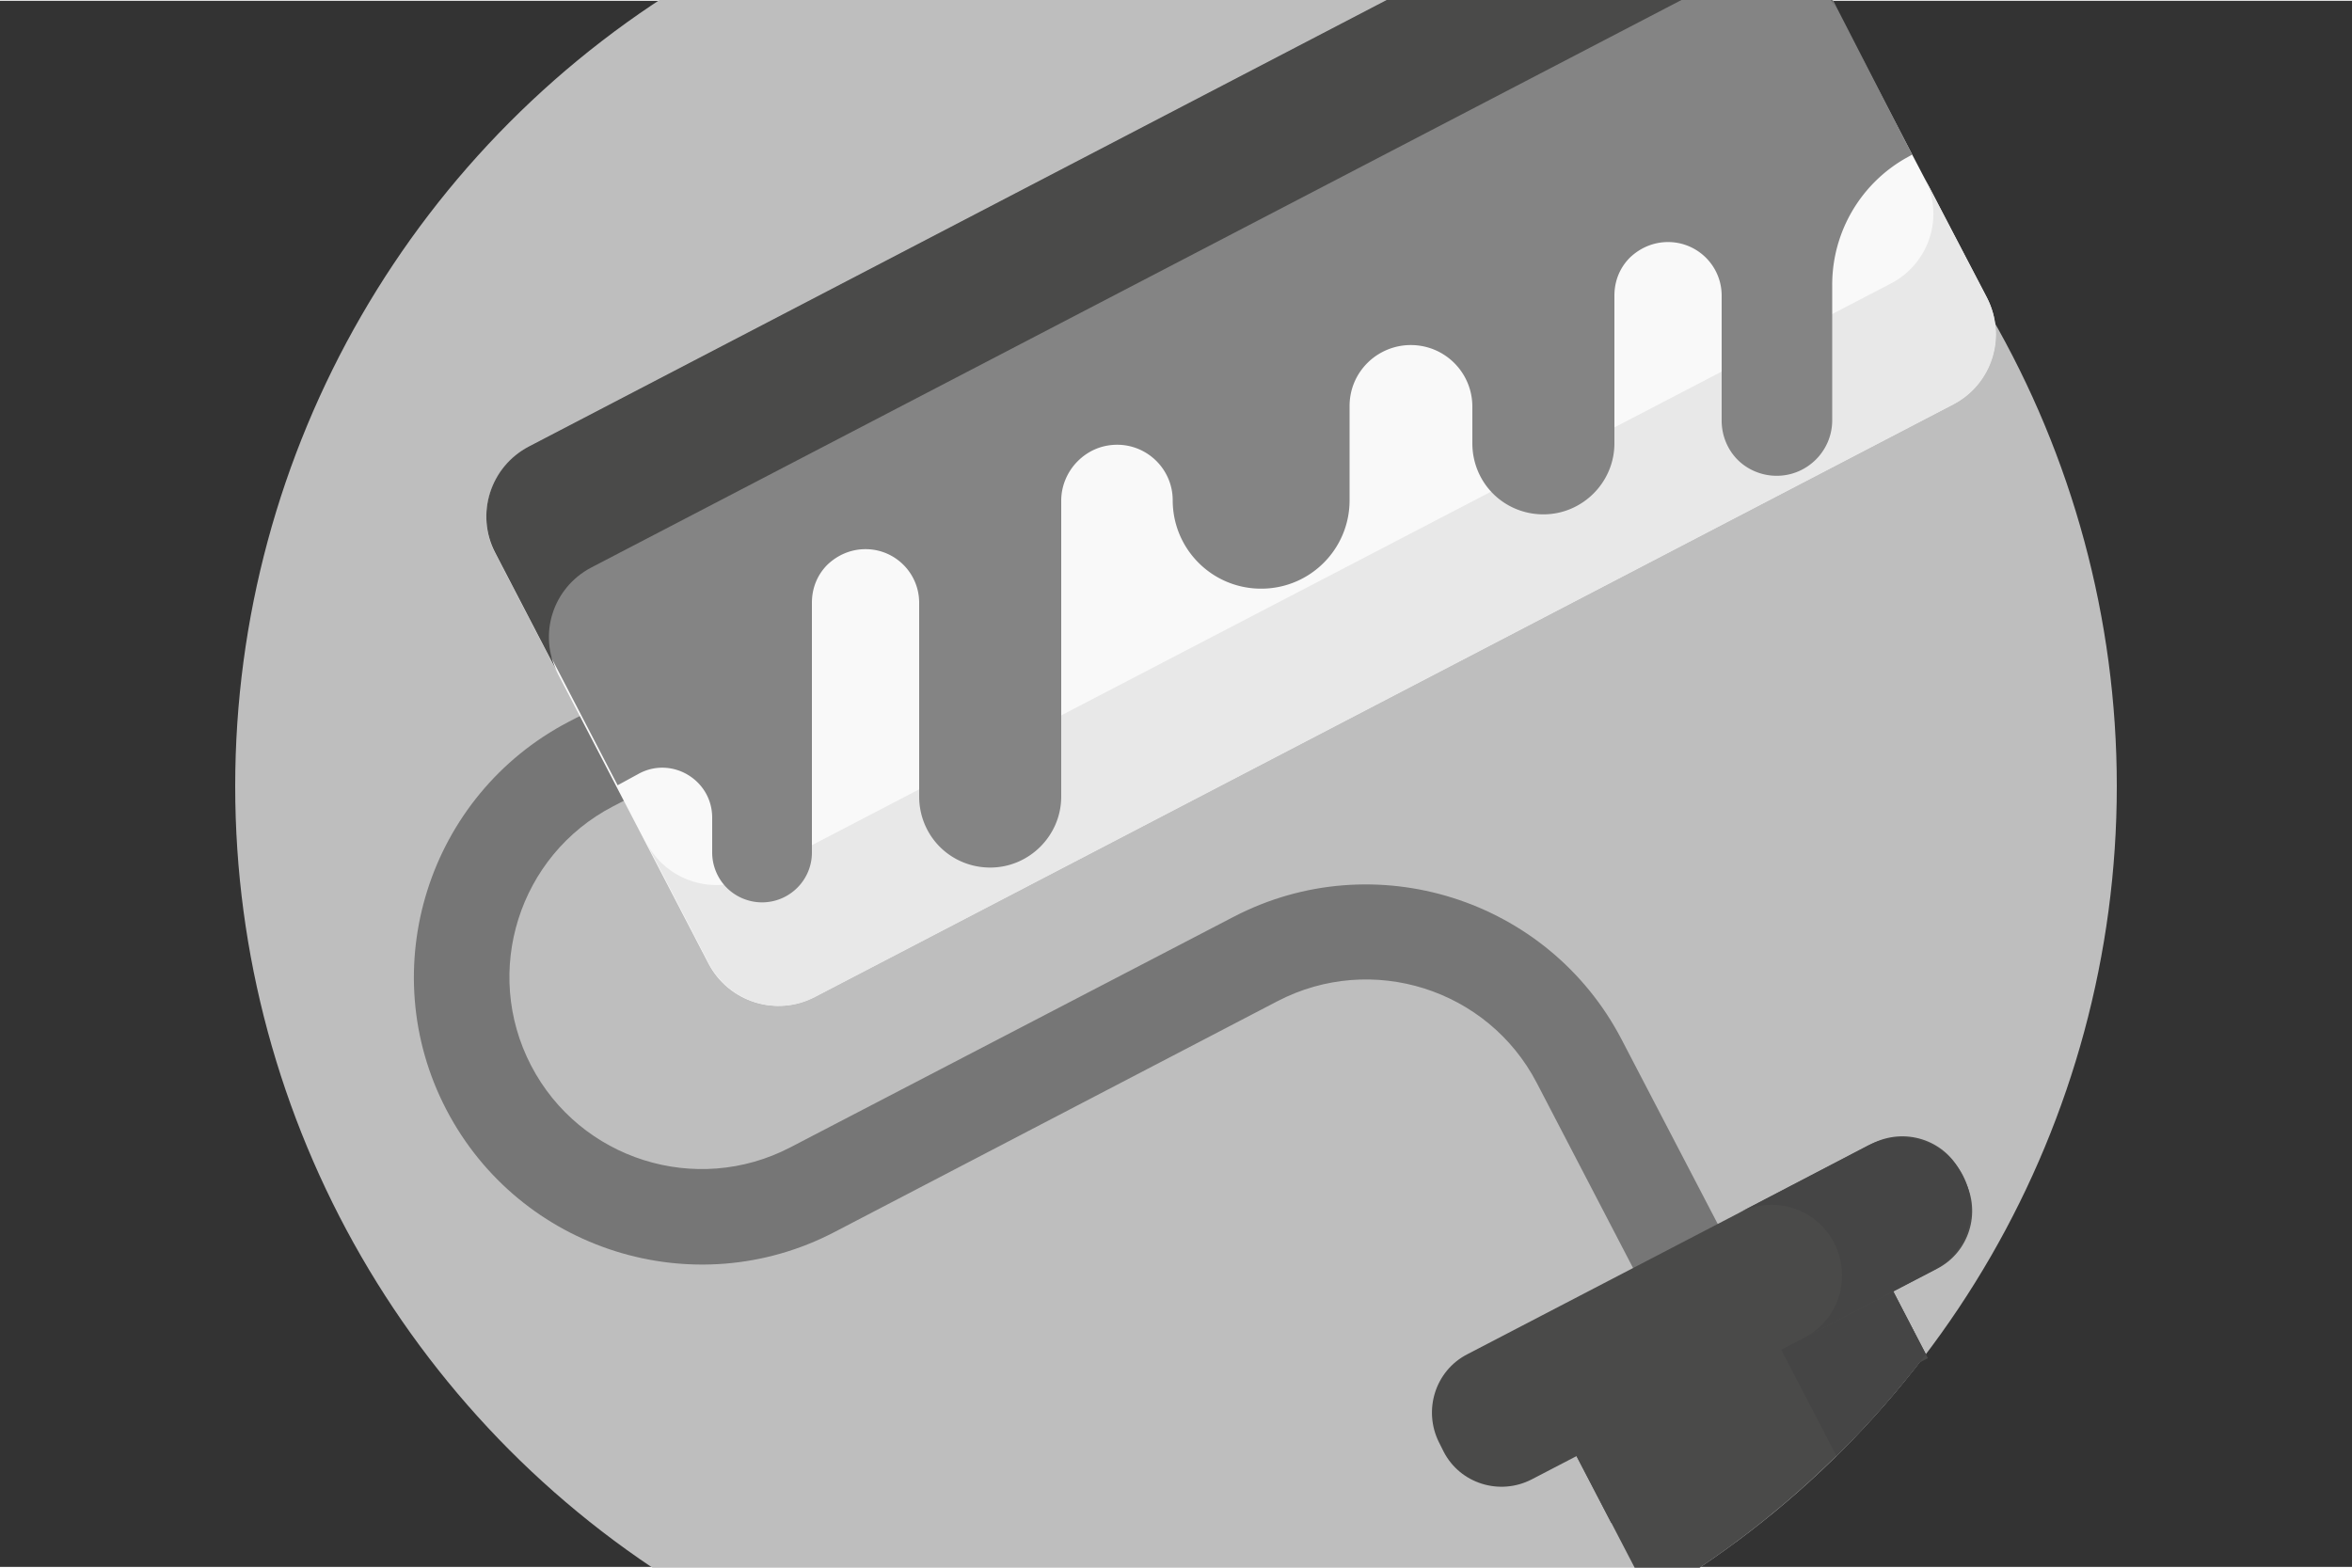
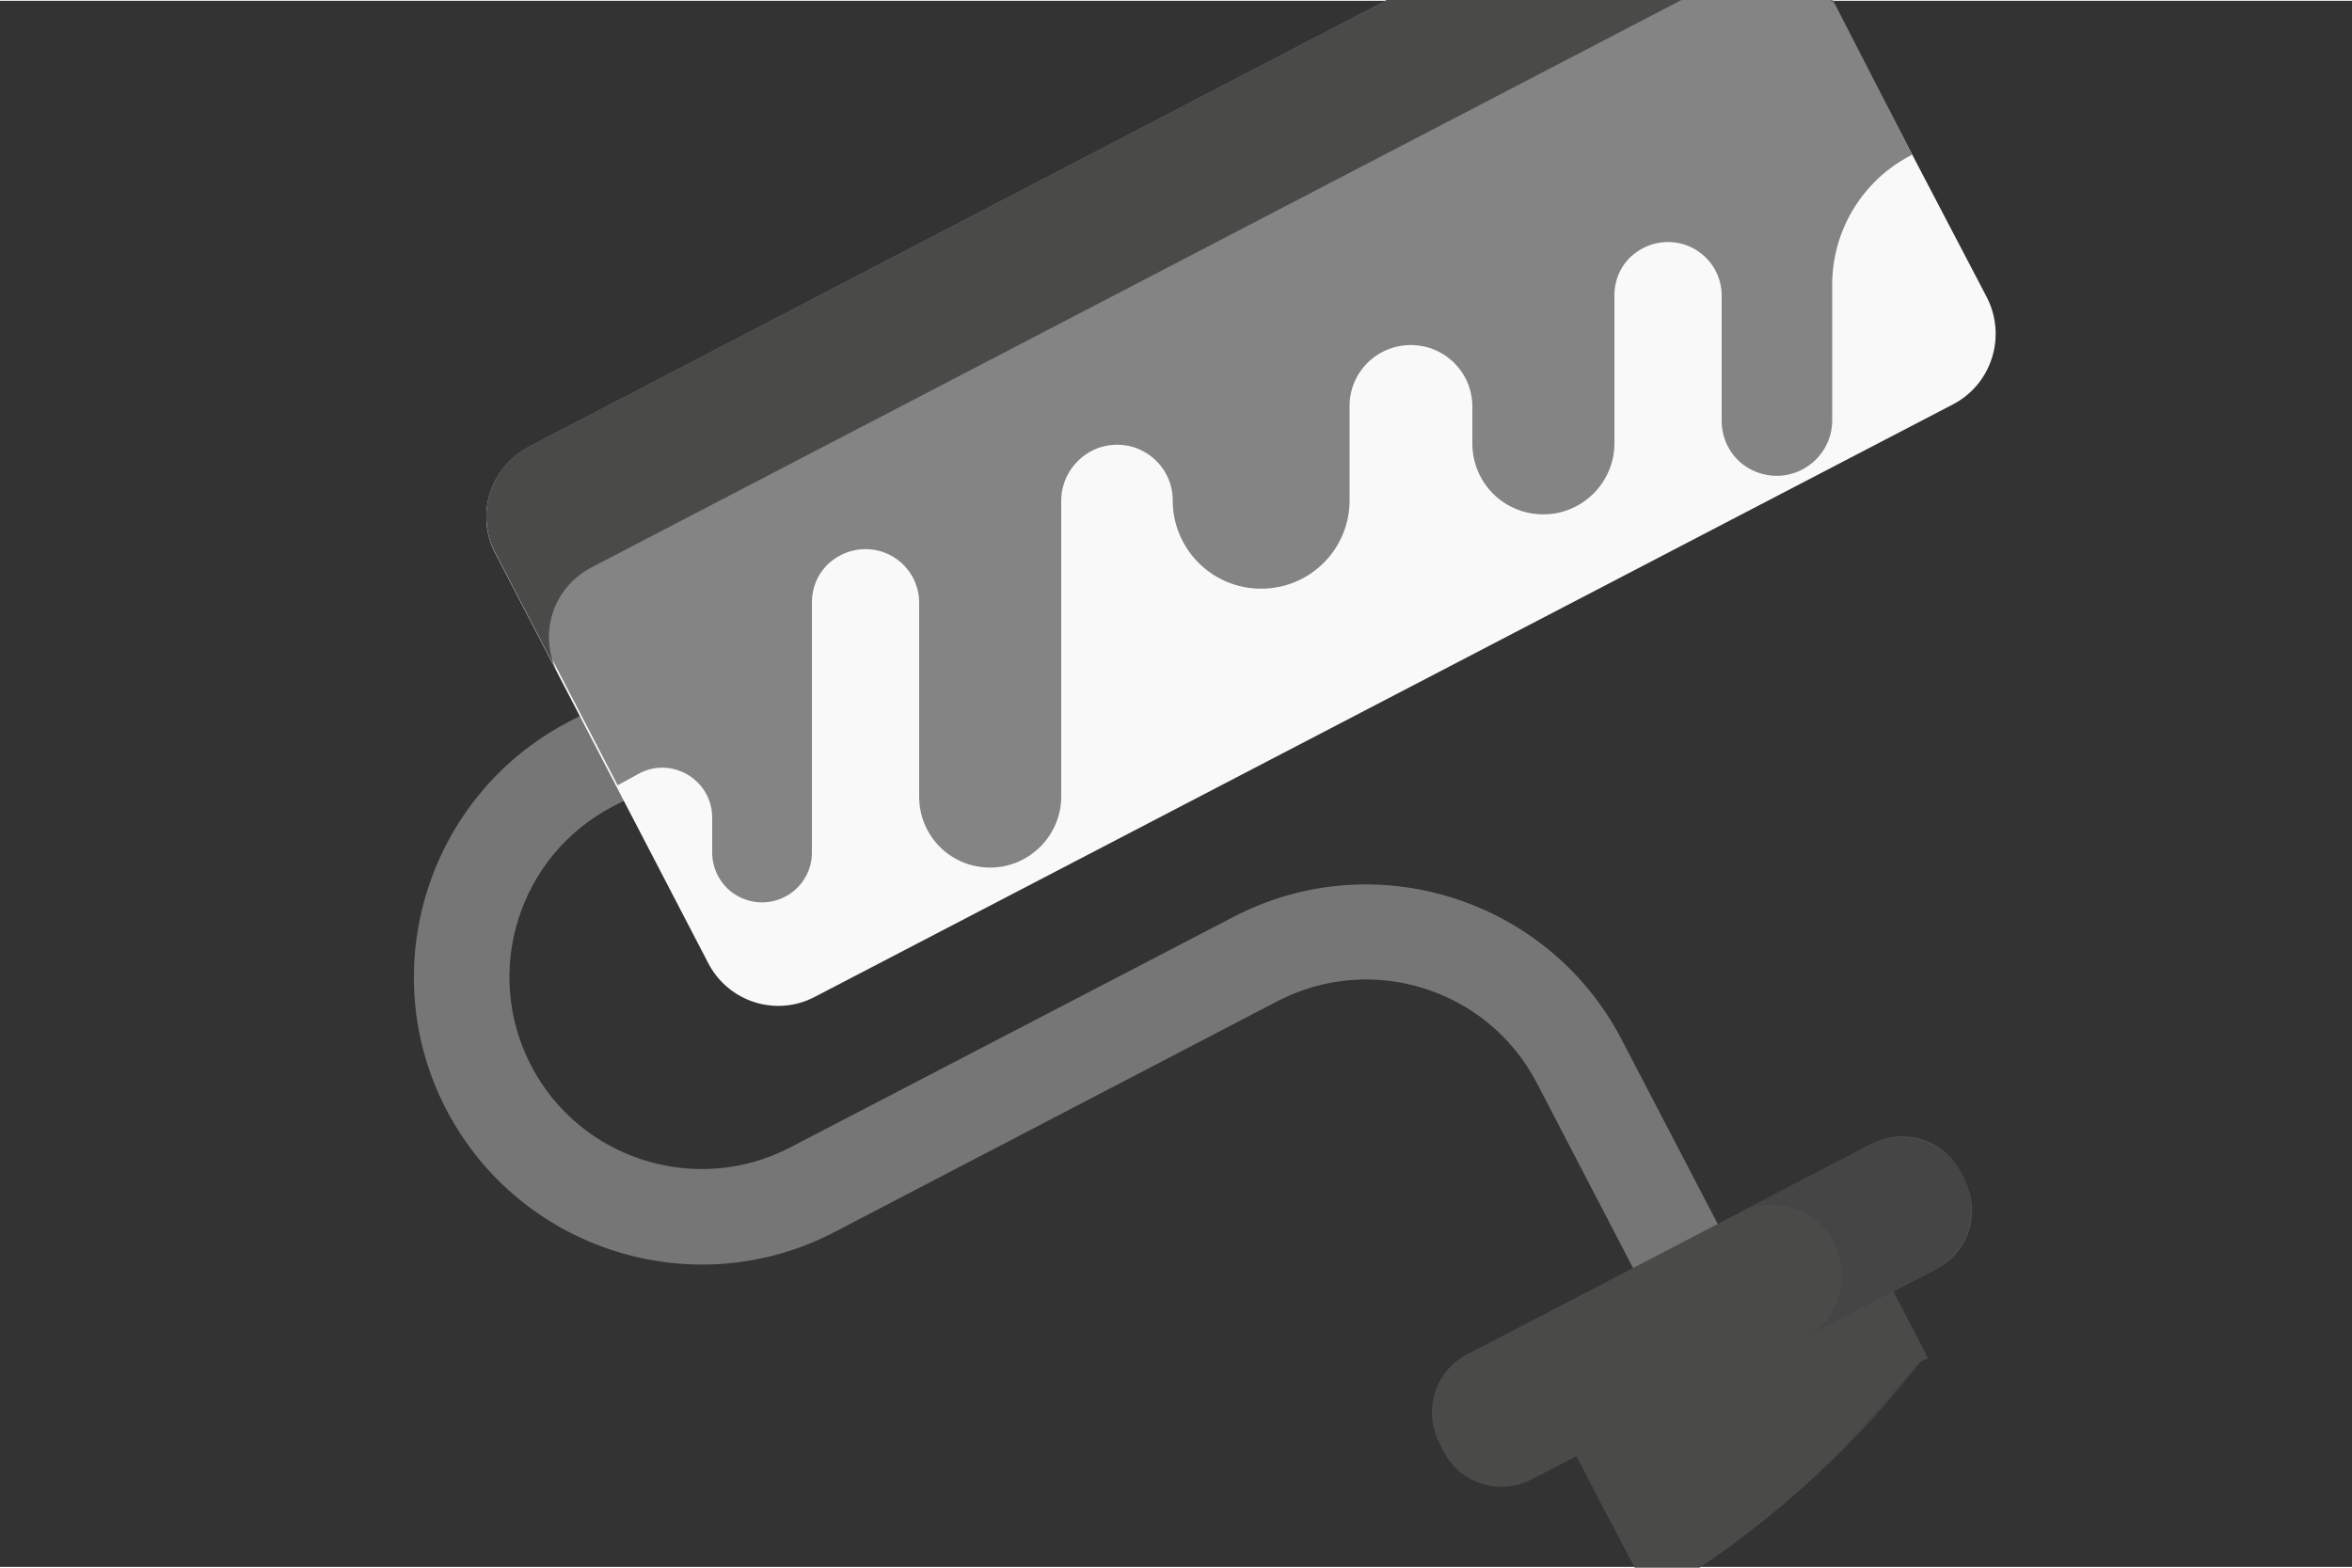
<svg xmlns="http://www.w3.org/2000/svg" viewBox="0 83 500 333" width="120" height="80">
  <rect x="0" y="83" width="500" height="333" fill="#333333" stroke="none" />
  <svg viewBox="0 0 500 500" width="500" data-manipulated-width="true" height="500" data-manipulated-height="true">
-     <circle cx="250" cy="250" fill="#bebebe" r="200" />
    <path d="M359 375.2l18-9.4-32.3-62c-15.6-29.9-52.6-41.6-82.5-26l-94.2 49c-20 10.4-44.7 2.6-55.1-17.4s-2.6-44.7 17.4-55.1l6.4-3.3-9.4-18-6.4 3.3c-29.9 15.6-41.6 52.6-26 82.5s52.6 41.6 82.5 26l94.2-49.1c20-10.4 44.7-2.6 55.1 17.4z" fill="#767676" />
    <path d="M415.2 168.8l-242 126c-8.2 4.3-18.3 1.1-22.6-7.1L131 250l-25.7-49.5c-4.3-8.2-1.1-18.3 7.1-22.6l242-126c8.2-4.3 18.3-1.1 22.6 7.1l13.3 25.6 16.2 31.1 15.9 30.4c4.2 8.3 1 18.4-7.2 22.7z" fill="#f9f9f9" />
    <path d="M409.4 370.8c-15.9 20.9-35.8 38.6-58.5 51.9l-21-40.4 67.3-35.1z" fill="#4a4a49" />
    <path d="M329.876 382.354l67.324-35.043 12.65 24.304-67.323 35.043z" fill="#4a4a49" />
-     <path d="M409.4 370.8c-5.8 7.6-12.2 14.9-19 21.6l-17-32.7 23.8-12.4z" fill="#454545" />
+     <path d="M409.4 370.8c-5.8 7.6-12.2 14.9-19 21.6z" fill="#454545" />
    <path d="M311.9 370.8L398 326c6.8-3.5 15.2-.9 18.7 5.9l1 2c3.5 6.8.9 15.2-5.9 18.7l-86.2 44.8c-6.8 3.5-15.2.9-18.7-5.9l-1-2c-3.4-6.8-.8-15.2 6-18.7z" fill="#4a4a49" />
-     <path d="M137.4 262c4.3 8.2 14.4 11.4 22.6 7.1l242-126c8.2-4.3 11.4-14.3 7.1-22.5l13.3 25.6c4.3 8.2 1.1 18.3-7.1 22.6l-242 126c-8.2 4.3-18.3 1.1-22.6-7.1z" fill="#e8e8e8" />
    <path d="M389.9 347.1c-3.8-7.4-12.9-10.2-20.2-6.4l27.4-14.3c7.4-3.8 16.4-1 20.2 6.4 3.8 7.4 1 16.4-6.4 20.2l-27.4 14.3c7.4-3.8 10.2-12.8 6.4-20.2z" fill="#454545" />
    <path d="M406.5 115.7l-1.6.9a30.98 30.98 0 0 0-15.4 26.8v28.8c0 6.5-5.3 11.8-11.8 11.8-3.2 0-6.2-1.3-8.3-3.4s-3.4-5.1-3.4-8.3v-26.6c0-6.3-5.1-11.4-11.4-11.4-3.2 0-6 1.3-8.1 3.3-2.1 2.1-3.3 4.9-3.3 8.1v31.4c0 8.3-6.8 15.1-15.1 15.1-4.2 0-8-1.7-10.7-4.4s-4.4-6.5-4.4-10.7v-7.8c0-7.2-5.8-13.1-13.1-13.1-3.6 0-6.9 1.5-9.2 3.8-2.4 2.4-3.8 5.6-3.8 9.2v20c0 10.4-8.4 18.8-18.8 18.8-5.2 0-9.9-2.1-13.3-5.5s-5.5-8.1-5.5-13.3c0-6.5-5.3-11.8-11.8-11.8-3.3 0-6.2 1.3-8.4 3.5-2.1 2.1-3.5 5.1-3.5 8.4v62.9c0 8.3-6.8 15.1-15.1 15.1-4.2 0-8-1.7-10.7-4.4s-4.4-6.5-4.4-10.7V211c0-6.3-5.1-11.4-11.4-11.4-3.2 0-6 1.3-8.1 3.3-2.1 2.1-3.3 4.9-3.3 8.1v53.1c0 5.9-4.8 10.6-10.6 10.6-2.9 0-5.6-1.2-7.5-3.1s-3.1-4.6-3.1-7.5v-7.4c0-8.1-8.7-13.2-15.7-9.3l-4.4 2.4-25.7-49.5c-4.3-8.2-1.1-18.3 7.1-22.6l242-126c8.2-4.3 18.3-1.1 22.6 7.1z" fill="#848484" />
    <path d="M390.3 84.6c-4.3-8.2-14.4-11.4-22.6-7.1l-242 126c-8.2 4.3-11.4 14.3-7.1 22.5l-13.3-25.6c-4.3-8.2-1.1-18.3 7.1-22.6l242-126c8.2-4.3 18.3-1.1 22.6 7.1z" fill="#4a4a49" />
  </svg>
</svg>